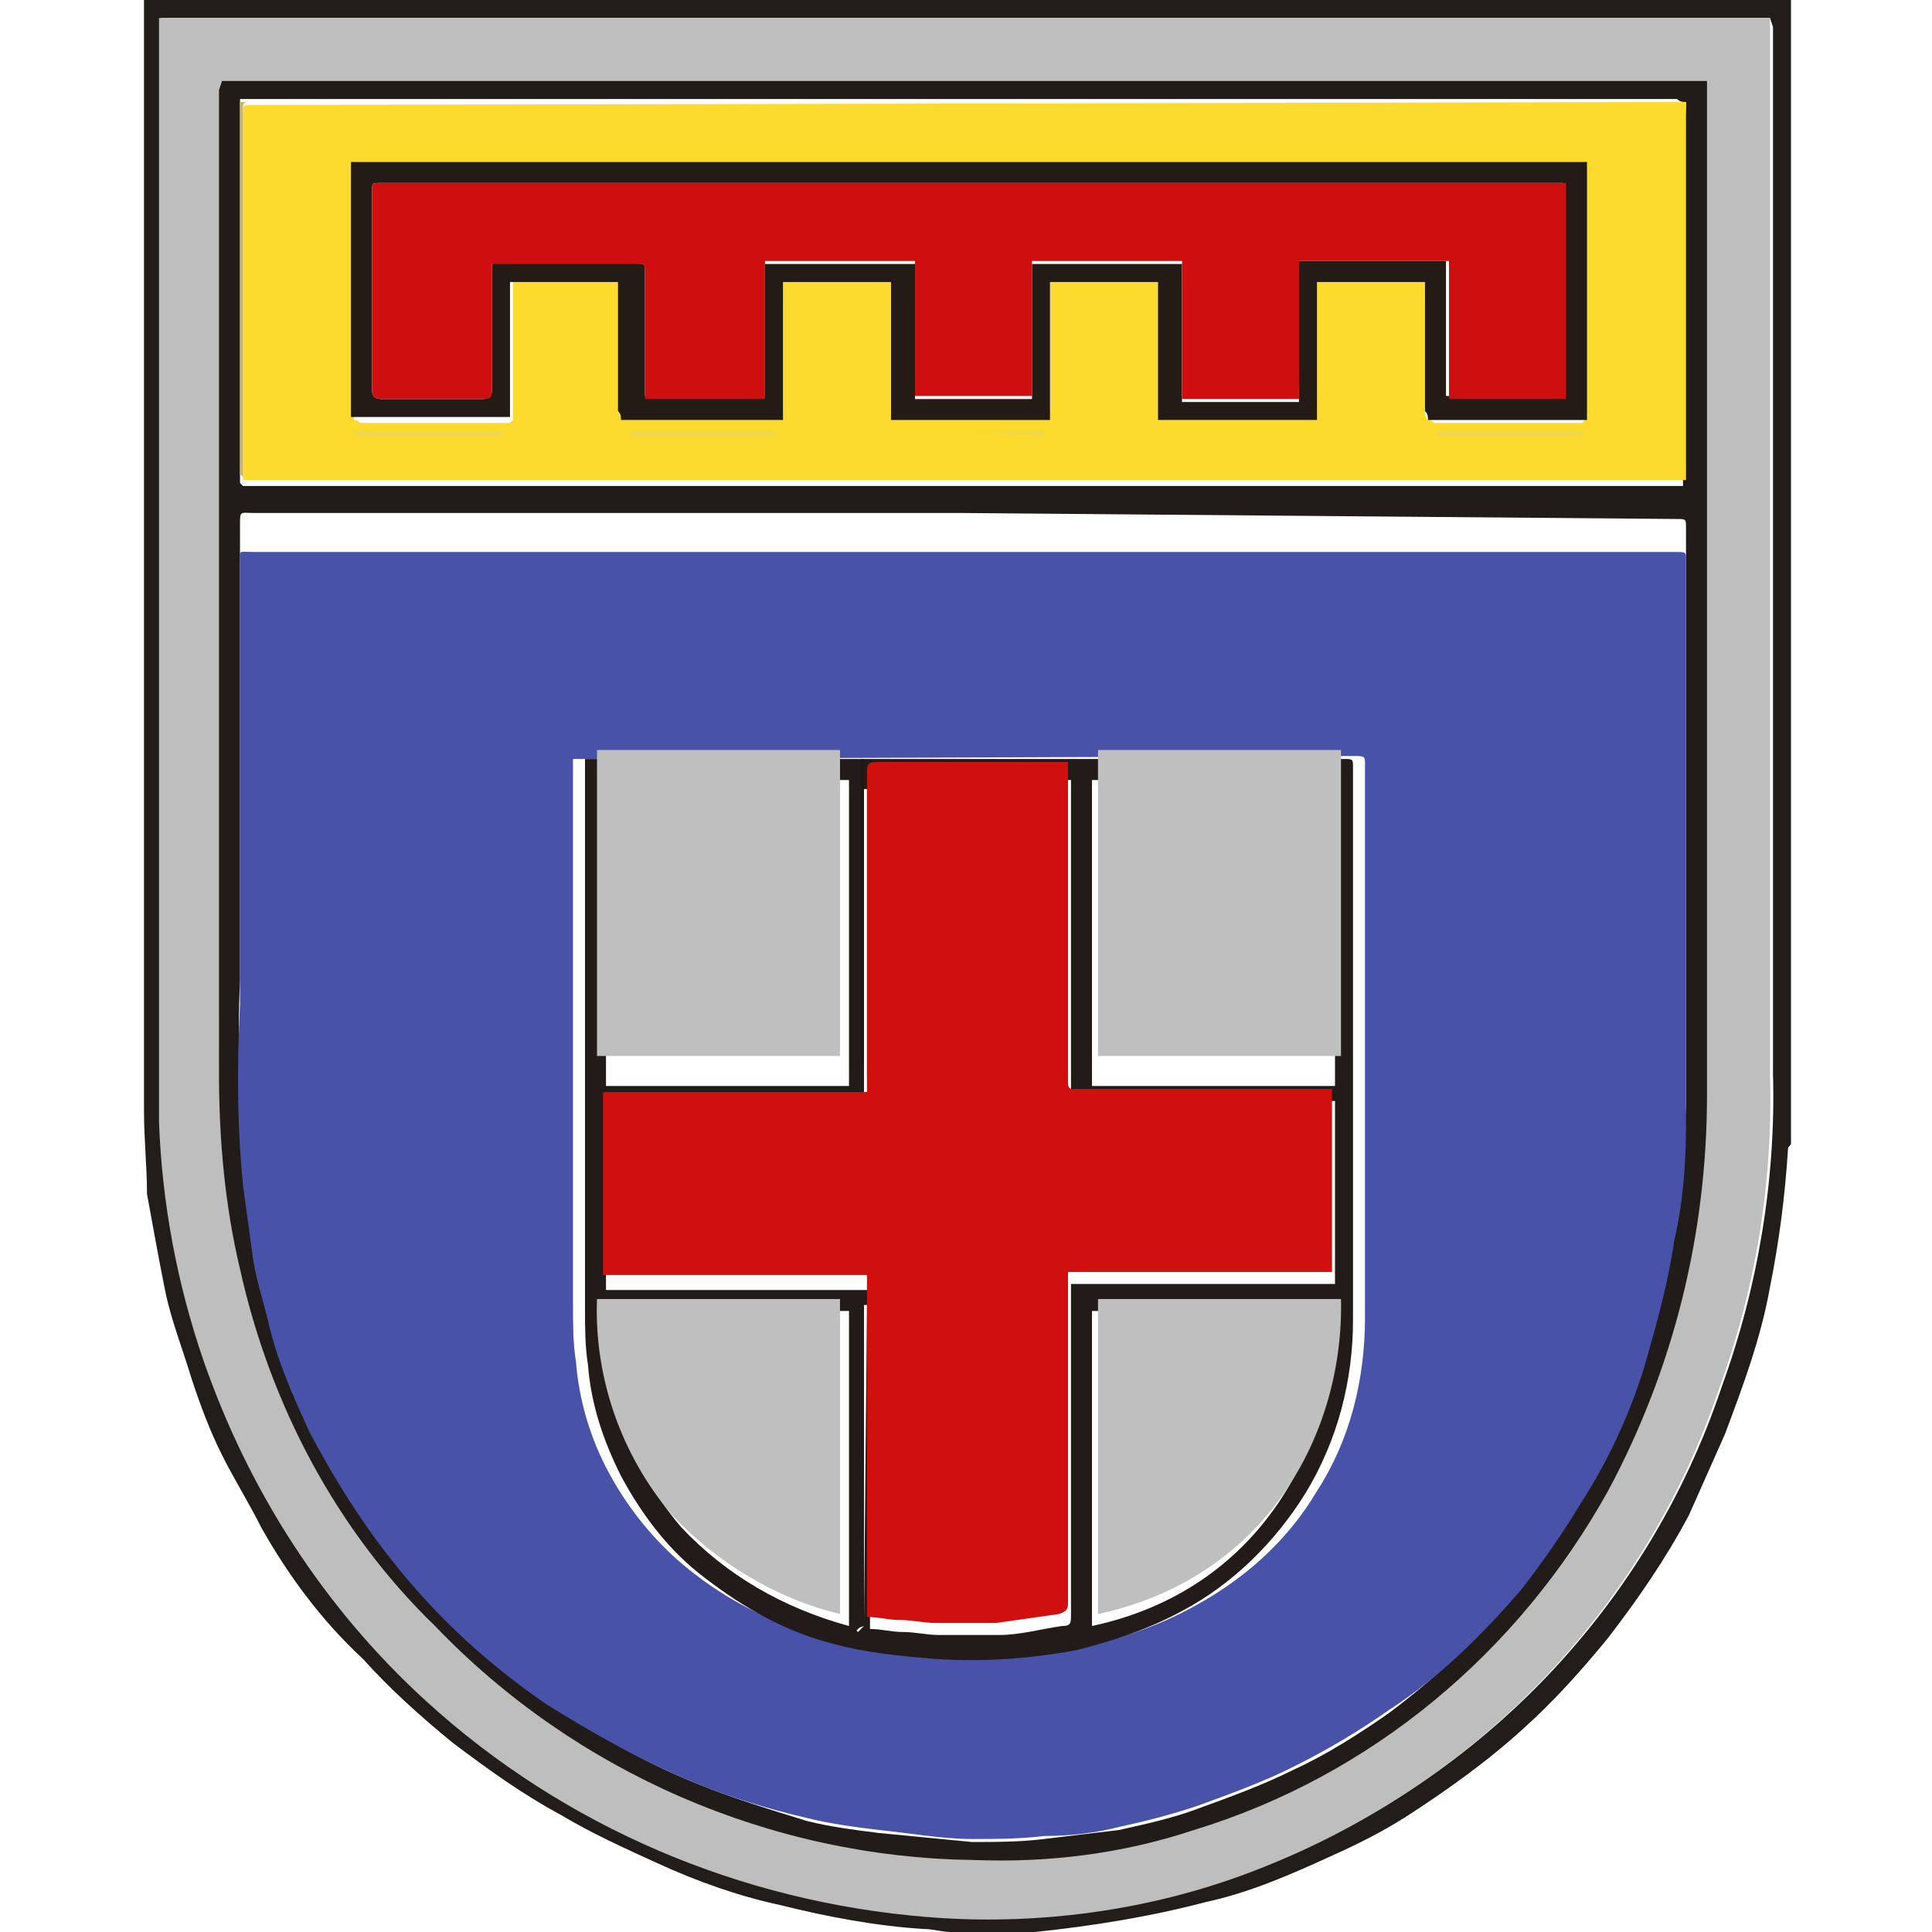
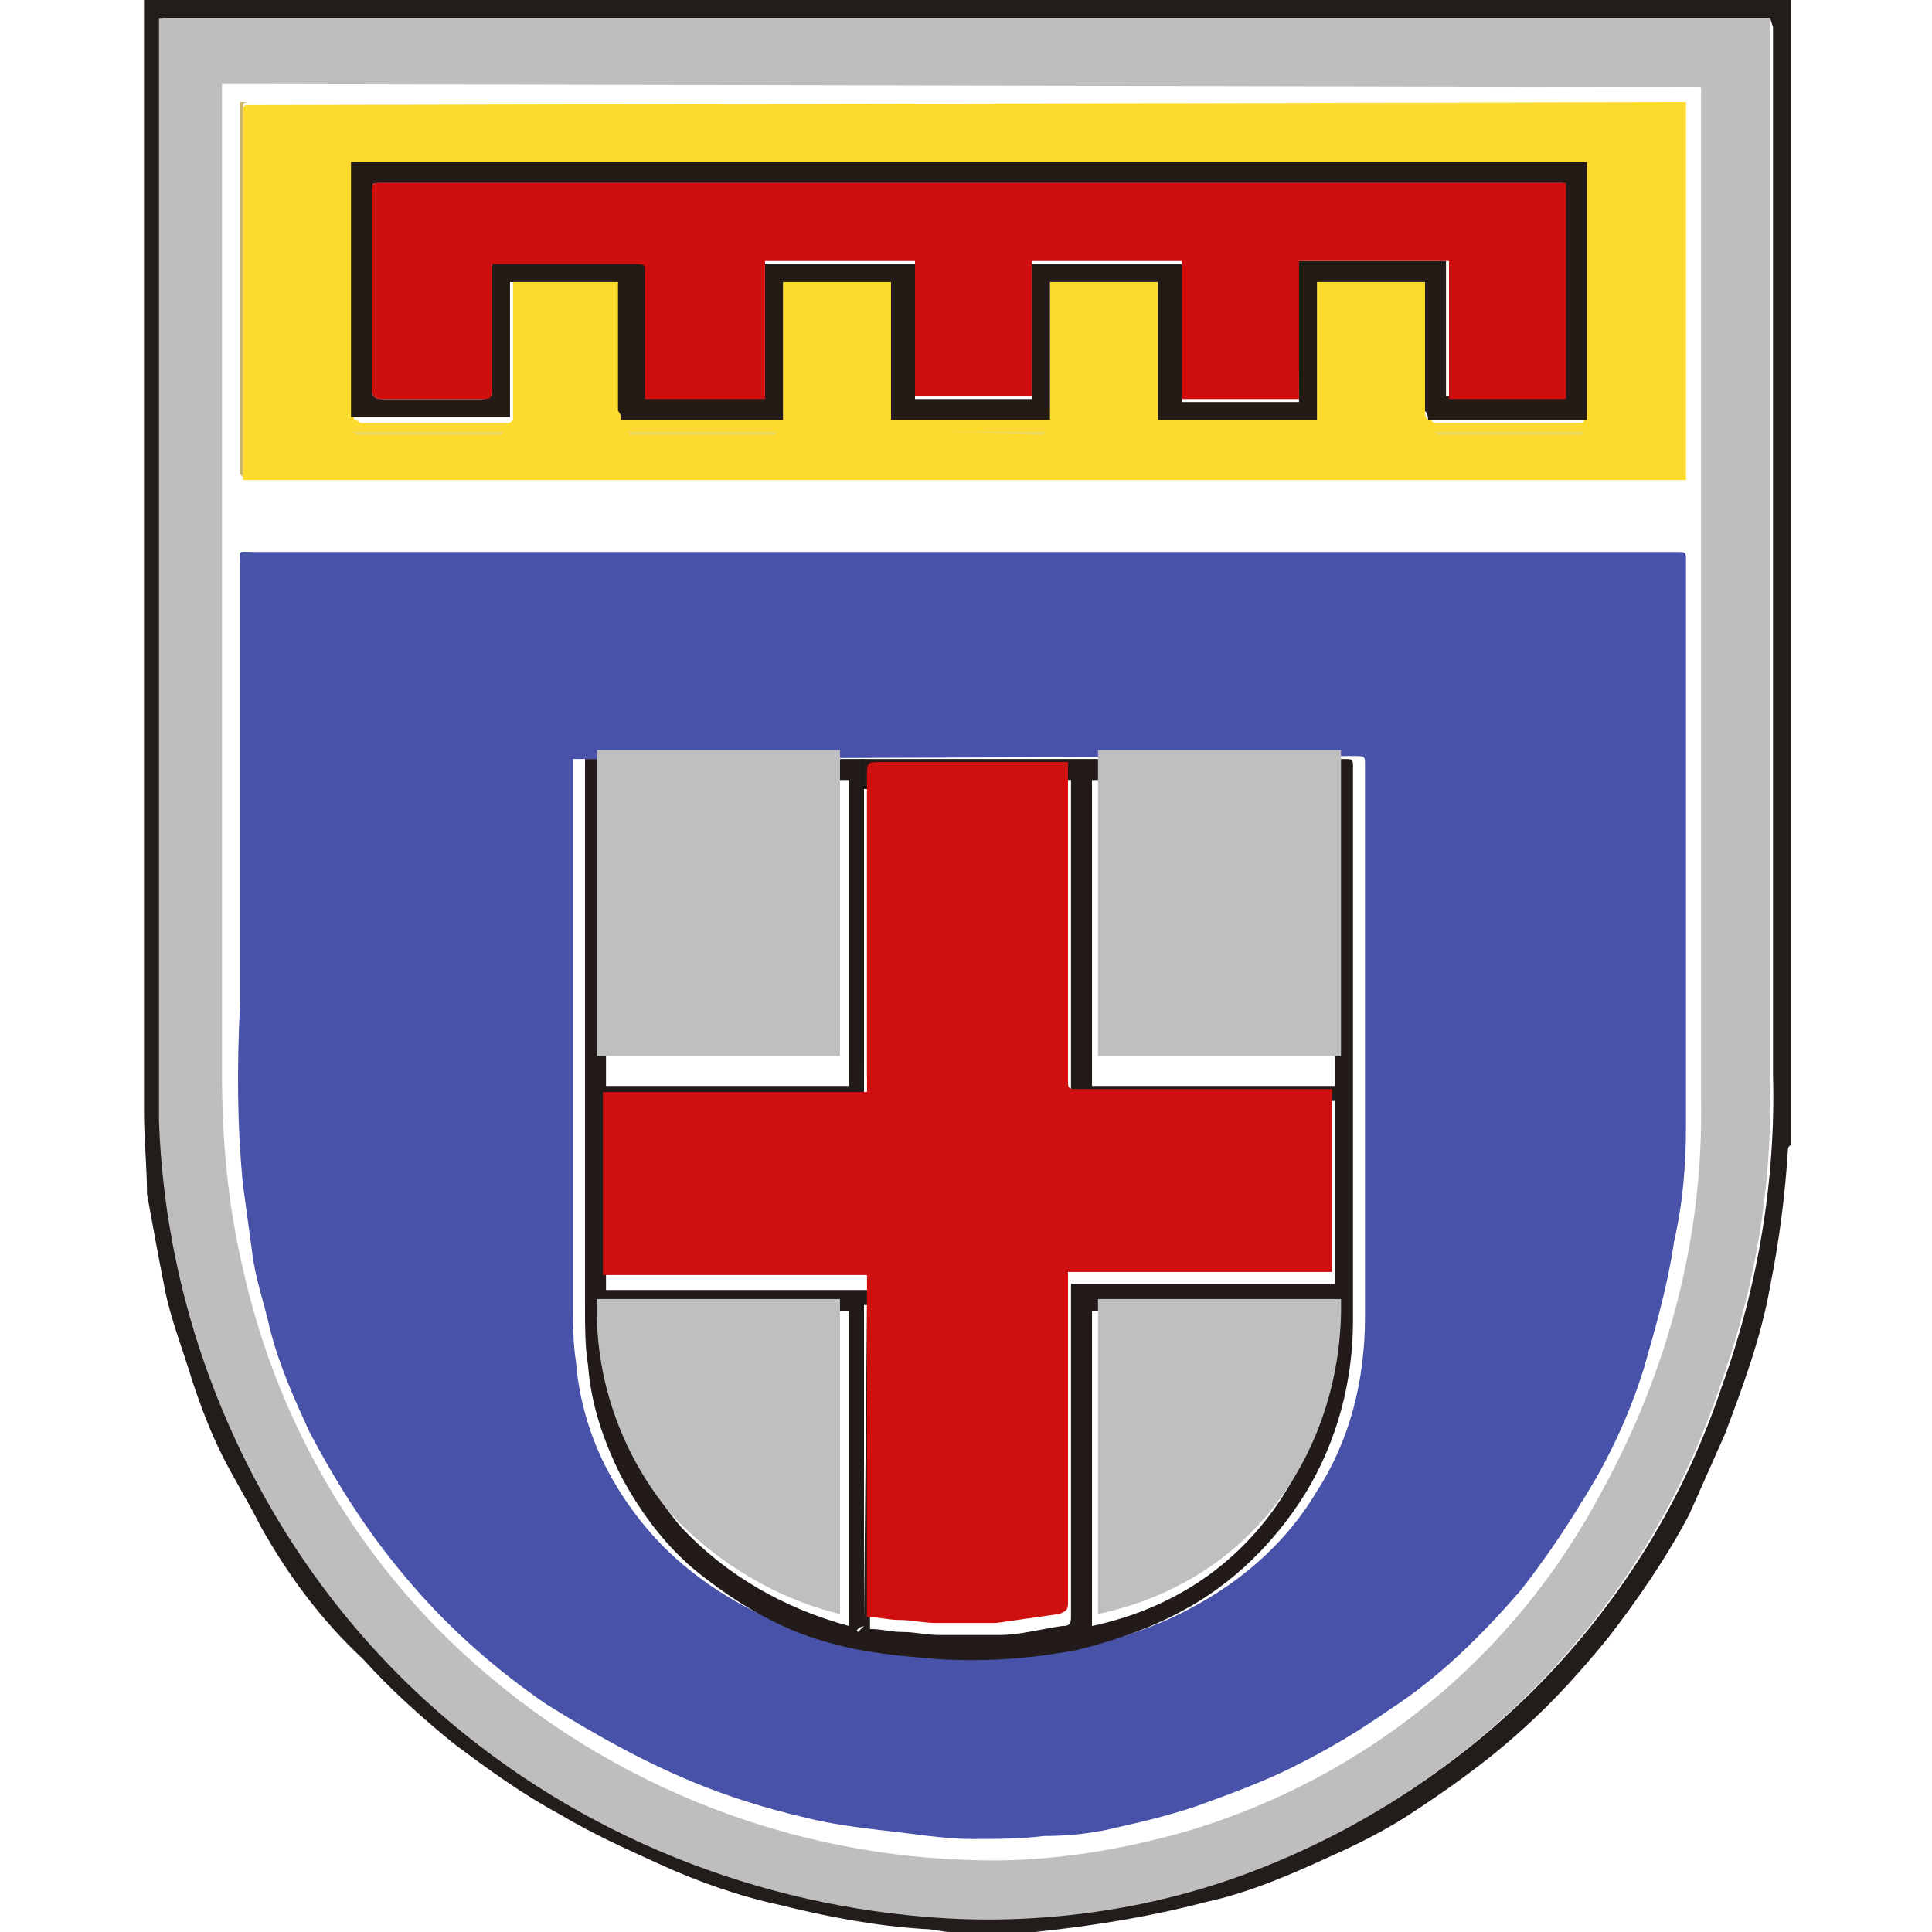
<svg xmlns="http://www.w3.org/2000/svg" height="16" id="Ebene_1" preserveAspectRatio="xMidYMid meet" style="enable-background:new 0 0 55 64.4;" version="1.1" viewBox="0 0 55 64.4" width="16" x="0px" xml:space="preserve" y="0px">
  <style type="text/css">
	.st0{fill:#221D1B;}
	.st1{fill:#555250;}
	.st2{fill:#BEBEBE;}
	.st3{fill:#211C19;}
	.st4{fill:#4852A8;}
	.st5{fill:#FCDA2E;}
	.st6{fill:#CDB466;}
	.st7{fill:#221B1A;}
	.st8{fill:#251B16;}
	.st9{fill:#EAD661;}
	.st10{fill:#EBD660;}
	.st11{fill:#D00F0F;}
	.st12{fill:#BFBFBF;}
	.st13{fill:#1E1A12;}
	.st14{fill:#1D1B12;}
	.st15{fill:#CF0F0F;}
</style>
  <g id="Gruppe_1" transform="translate(0 0)">
    <path class="st0" d="M55,38.1c0,0.1-0.1,0.1-0.1,0.2c-0.1,1.6-0.3,3.1-0.6,4.6c-0.3,1.7-0.9,3.3-1.5,4.9   c-0.4,0.9-0.8,1.8-1.2,2.7c-0.8,1.5-1.7,2.8-2.7,4.1c-0.9,1.1-1.8,2.1-2.8,3c-1.2,1.1-2.6,2.1-4,3c-0.8,0.5-1.6,0.9-2.5,1.3   c-1.3,0.6-2.7,1.2-4.1,1.5c-1.9,0.5-3.8,0.8-5.7,1h-0.1H27c-0.3,0-0.6-0.1-0.9-0.1c-1.6-0.1-3.2-0.4-4.8-0.8   c-1.4-0.3-2.8-0.8-4.1-1.4c-1.1-0.5-2.2-1-3.2-1.6c-1.3-0.7-2.4-1.5-3.6-2.4c-1.1-0.9-2.1-1.8-3-2.8C6,54,4.9,52.5,4,50.9   c-0.4-0.8-0.9-1.6-1.3-2.4c-0.4-0.8-0.7-1.6-1-2.5c-0.3-1-0.7-2-0.9-3s-0.4-2.1-0.6-3.2c0-0.9-0.1-1.8-0.1-2.8c0-0.1,0-0.2,0-0.2   c0-3.9,0-7.9,0-11.8c0-3.3,0-6.6,0-9.9V0H55V38.1z M54.3,0.6H0.7V1c0,11.5,0,22.9,0,34.4c0,0.6,0,1.3,0,1.9c0.1,2.7,0.6,5.4,1.5,8   c1.4,4.4,4,8.3,7.4,11.3c4.6,4.2,10.5,6.7,16.7,7.2c3.7,0.3,7.4-0.2,10.8-1.5c7.3-2.7,13.1-8.6,15.6-16.1c1.2-3.3,1.8-6.9,1.7-10.4   c0-11.6,0-23.2,0-34.9L54.3,0.6z" id="Pfad_1" />
    <path class="st1" d="M0,15.3L0,15.3c0,3.2,0,6.4,0,9.6c0,3.8,0,7.7,0,11.5c0,0.1,0,0.2,0,0.2l0,0V15.3z" id="Pfad_2" />
    <path class="st2" d="M54.3,0.6V1c0,11.6,0,23.3,0,34.9c0.1,3.6-0.5,7.1-1.7,10.4c-2.5,7.4-8.2,13.3-15.6,16.1   c-3.4,1.3-7.2,1.8-10.8,1.5c-6.2-0.5-12.1-3-16.7-7.2c-3.4-3.1-5.9-7-7.4-11.3c-0.9-2.6-1.4-5.3-1.5-8c0-0.6,0-1.3,0-1.9   c0-11.5,0-22.9,0-34.4V0.6H54.3z M2.7,2.8v0.3c0,10.9,0,21.8,0,32.7c0,2.2,0.2,4.4,0.7,6.5c1,4.5,3.2,8.6,6.4,11.9   c4.7,4.8,11.1,7.6,17.8,7.8c2.5,0.1,5-0.3,7.4-1c5.9-1.8,10.8-5.8,13.7-11.3c2.2-4,3.4-8.5,3.3-13.1c0-11.2,0-22.3,0-33.5   c0-0.1,0-0.2,0-0.2L2.7,2.8z" id="Pfad_3" />
-     <path class="st3" d="M2.7,2.7h49.5c0,0.1,0,0.2,0,0.2c0,11.2,0,22.4,0,33.6c0,4.6-1.1,9.1-3.3,13.2   c-3,5.4-7.9,9.5-13.8,11.3c-2.4,0.8-4.9,1.1-7.4,1c-6.7-0.1-13.2-2.9-17.9-7.8C6.5,51,4.3,46.8,3.3,42.3c-0.5-2.1-0.7-4.3-0.7-6.5   c0-10.9,0-21.8,0-32.8L2.7,2.7z M51.5,3.4c-0.1,0-0.2,0-0.3-0.1c-15.9,0-31.7,0-47.6,0c-0.1,0-0.2,0-0.3,0v0.3c0,4,0,8.1,0,12.1   c0,0.1,0,0.3,0,0.4l0.1,0.1c0.1,0,0.2,0,0.2,0h47.8V16c0-4,0-7.9,0-11.9C51.5,3.9,51.5,3.7,51.5,3.4z M27.4,17.1L27.4,17.1   c-7.9,0-15.8,0-23.6,0c-0.5,0-0.5-0.1-0.5,0.4c0,5.1,0,10.1,0,15.2c-0.1,2.1,0,4.1,0.1,6.1c0.1,0.8,0.2,1.6,0.3,2.3   C4,42,4.2,42.9,4.4,43.8c0.3,1.2,0.8,2.4,1.3,3.5c0.9,1.9,2.1,3.7,3.5,5.4c1.3,1.5,2.8,2.9,4.4,4c1.5,1.1,3.1,2,4.8,2.7   c1.2,0.5,2.5,0.9,3.8,1.3c0.8,0.2,1.6,0.3,2.4,0.4c1,0.1,2.1,0.2,3.1,0.3c0.8,0,1.6,0,2.4-0.1s1.7-0.2,2.5-0.3   c0.9-0.2,1.8-0.4,2.6-0.7c1.1-0.4,2.2-0.8,3.2-1.3c1.1-0.5,2.2-1.2,3.2-1.9c1.6-1.2,3.1-2.6,4.4-4.2c0.8-0.9,1.4-1.9,2-3   c0.9-1.5,1.6-3.1,2.1-4.7c0.5-1.4,0.8-2.8,1-4.3c0.2-1.3,0.3-2.7,0.4-4c0-6.4,0-12.9,0-19.3c0-0.3,0-0.3-0.3-0.3L27.4,17.1z" id="Pfad_4" />
    <path class="st4" d="M27.4,18.4h23.8c0.3,0,0.3,0,0.3,0.3c0,6.3,0,12.5,0,18.8c0,1.3-0.1,2.6-0.4,3.9   c-0.2,1.4-0.6,2.8-1,4.2c-0.5,1.6-1.2,3.1-2.1,4.5c-0.6,1-1.3,2-2,2.9c-1.3,1.5-2.7,2.9-4.4,4c-1,0.7-2,1.3-3.2,1.9   c-1,0.5-2.1,0.9-3.2,1.3c-0.9,0.3-1.7,0.5-2.6,0.7c-0.8,0.2-1.6,0.3-2.5,0.3c-0.8,0.1-1.6,0.1-2.4,0.1c-1,0-2.1-0.2-3.1-0.3   c-0.8-0.1-1.6-0.2-2.4-0.4c-1.3-0.3-2.6-0.7-3.8-1.2c-1.7-0.7-3.3-1.6-4.9-2.6c-1.6-1.1-3.1-2.4-4.4-3.9c-1.4-1.6-2.5-3.3-3.5-5.2   c-0.5-1.1-1-2.2-1.3-3.4c-0.2-0.9-0.5-1.7-0.6-2.6c-0.1-0.7-0.2-1.5-0.3-2.2c-0.2-2-0.2-4-0.1-6c0-4.9,0-9.8,0-14.7   c0-0.5-0.1-0.4,0.5-0.4H27.4L27.4,18.4z M14.4,25.3v0.3c0,6,0,12,0,17.9c0,0.6,0,1.3,0.1,1.9c0.1,1.3,0.5,2.6,1.1,3.7   c0.7,1.3,1.7,2.5,2.9,3.4c1.3,1,2.8,1.7,4.5,2.2c1.2,0.3,2.3,0.5,3.5,0.5c1.6,0.1,3.3,0,4.9-0.3c1.3-0.3,2.5-0.7,3.6-1.3   c1.7-0.9,3.2-2.2,4.2-3.9c1.1-1.7,1.6-3.7,1.6-5.8c0-6.1,0-12.2,0-18.4c0-0.3,0-0.3-0.4-0.3L14.4,25.3L14.4,25.3z" id="Pfad_5" />
    <path class="st5" d="M51.5,3.4c0,0.2,0,0.4,0,0.6c0,3.8,0,7.7,0,11.5V16H3.6c-0.1,0-0.2,0-0.2,0c0-0.1,0-0.2,0-0.3   c0-4,0-7.9,0-11.9c0-0.3,0-0.3,0.3-0.3L51.5,3.4L51.5,3.4z M7.1,14c0.1,0,0.1,0,0.2,0.1c1.6,0,3.3,0,4.9,0c0.1,0,0.1,0,0.2-0.1   c0-0.1,0-0.2,0-0.3c0-1.3,0-2.6,0-3.9V9.4H16v0.3c0,1.3,0,2.6,0,4c0,0.1,0,0.2,0.1,0.3l0,0l0,0h0.1c1.7,0,3.3,0,5,0   c0.1,0,0.1,0,0.2-0.1c0-0.1,0-0.2,0-0.3c0-1.3,0-2.7,0-4c0-0.1,0-0.2,0-0.3H25v0.3c0,1.3,0,2.6,0,3.9c0,0.1,0,0.2,0,0.3l0,0l0,0   h0.1c1.7,0,3.3,0,5,0c0.1,0,0.1,0,0.2-0.1c0-0.1,0-0.2,0-0.3c0-1.3,0-2.7,0-4l0,0h3.6V14h5.3V9.4h3.6v0.3c0,1.3,0,2.7,0,4   c0,0.1,0,0.2,0.1,0.3c0.1,0,0.1,0,0.2,0.1c1.6,0,3.3,0,4.9,0c0,0,0.1,0,0.1-0.1s0-0.2,0-0.3c0-2.6,0-5.2,0-7.8V5.4h-41   c0,0.1,0,0.1,0,0.2c0,2.7,0,5.5,0,8.2C7.1,13.8,7.1,13.9,7.1,14z" id="Pfad_6" />
    <path class="st6" d="M51.5,3.4H3.7c-0.3,0-0.3,0-0.3,0.3c0,4,0,7.9,0,11.9c0,0.1,0,0.2,0,0.3l-0.1-0.1   c0-0.1,0-0.3,0-0.4c0-3.9,0-7.8,0-11.8V3.4c0.1,0,0.2,0,0.3,0c15.9,0,31.8,0,47.7,0C51.3,3.4,51.4,3.4,51.5,3.4z" id="Pfad_7" />
    <path class="st7" d="M14.8,25.3h25.3c0.3,0,0.3,0,0.3,0.3c0,6.1,0,12.2,0,18.4c0,2-0.5,4-1.6,5.8c-1,1.6-2.4,3-4.1,3.9   c-1.1,0.6-2.3,1-3.5,1.3c-1.6,0.3-3.1,0.4-4.7,0.3c-1.2-0.1-2.3-0.2-3.4-0.5c-1.6-0.4-3-1.2-4.3-2.2c-1.2-0.9-2.1-2.1-2.8-3.4   c-0.6-1.2-1-2.4-1.1-3.7c-0.1-0.6-0.1-1.3-0.1-1.9c0-6,0-12,0-17.9L14.8,25.3z M24.3,36.2c0-0.1-0.1-0.2-0.1-0.3c0-3.1,0-6.2,0-9.3   c0-0.1,0-0.2,0-0.3h-0.1v10.2l0.2-0.1v0.5h-8.8V43h8.8v11.3c0.4,0,0.7,0.1,1.1,0.1s0.8,0.1,1.2,0.1c0.7,0,1.3,0,2,0   s1.4-0.2,2.1-0.3c0.3,0,0.3-0.1,0.3-0.4c0-3.6,0-7.1,0-10.7c0-0.1,0-0.2,0-0.3h8.8v-6.1h-8.1c-0.2,0-0.3,0-0.5,0S31,36.6,31,36.5   c0-0.1,0-0.2,0-0.3c0-3.4,0-6.8,0-10.1V26h-6.2c-0.5,0-0.5,0-0.5,0.5c0,3.1,0,6.3,0,9.4C24.3,36,24.3,36.1,24.3,36.2L24.3,36.2z    M39.8,26h-8.1v10.2h8.1V26z M23.6,26h-8.1v10.2h8.1V26z M39.8,43.7h-8.1v10.5C37.3,53,39.8,48.2,39.8,43.7z M15.5,43.7   c-0.1,2.6,0.8,5.2,2.5,7.2c1.5,1.6,3.4,2.7,5.6,3.3V43.7H15.5z M24.1,54L24.1,54l0.1-10.5h-0.1V54z M24.1,54.2L24.1,54.2l-0.3,0.1   l0.1,0.1C23.9,54.4,24,54.3,24.1,54.2L24.1,54.2z" id="Pfad_8" />
    <path class="st8" d="M42.9,14c0-0.1,0-0.2-0.1-0.3c0-1.3,0-2.7,0-4V9.4h-3.6V14h-5.3V9.4h-3.6v0.3c0,1.3,0,2.7,0,4   c0,0.1,0,0.2,0,0.3H25c0-0.1,0-0.2,0-0.3c0-1.3,0-2.6,0-3.9V9.4h-3.6c0,0.1,0,0.2,0,0.3c0,1.3,0,2.7,0,4c0,0.1,0,0.2,0,0.3H16   c0-0.1,0-0.2-0.1-0.3c0-1.3,0-2.6,0-4V9.4h-3.6v0.3c0,1.3,0,2.6,0,3.9c0,0.1,0,0.2,0,0.3H7c0-0.1,0-0.2,0-0.2C7,11,7,8.3,7,5.6   c0-0.1,0-0.1,0-0.2h41.2v0.5c0,2.6,0,5.2,0,7.8c0,0.1,0,0.2,0,0.3L42.9,14z M38.5,8.7h5v4.5h3.9V6.1H8c-0.3,0-0.3,0-0.3,0.3   c0,2.2,0,4.4,0,6.6c0,0.2,0.1,0.3,0.3,0.3c1.1,0,2.3,0,3.4,0c0.2,0,0.3-0.1,0.3-0.3c0-1.3,0-2.7,0-4V8.7h4.7c0.4,0,0.4,0,0.4,0.3   c0,1.3,0,2.6,0,3.9c0,0.1,0,0.2,0,0.3h4V8.8h5v4.5h3.9V8.8h5v4.6h3.9L38.5,8.7z" id="Pfad_9" />
    <path class="st9" d="M7,14.4h5.2c-0.1,0-0.1,0-0.2,0.1c-1.6,0-3.2,0-4.8,0C7.1,14.4,7,14.4,7,14.4z" id="Pfad_10" />
    <path class="st10" d="M16.2,14.4h5.1c-0.1,0-0.1,0-0.2,0.1c-1.6,0-3.2,0-4.8,0C16.3,14.4,16.2,14.4,16.2,14.4   L16.2,14.4L16.2,14.4z" id="Pfad_11" />
    <path class="st10" d="M25.1,14.4h5.1c-0.1,0-0.1,0.1-0.2,0.1C28.4,14.4,26.8,14.4,25.1,14.4   C25.2,14.4,25.2,14.4,25.1,14.4L25.1,14.4L25.1,14.4z" id="Pfad_12" />
    <path class="st10" d="M43.1,14.4h5L48,14.5c-1.6,0-3.2,0-4.8,0C43.2,14.4,43.1,14.4,43.1,14.4z" id="Pfad_13" />
    <path class="st11" d="M24.2,35.6c0-0.1,0-0.2,0-0.3c0-3.1,0-6.3,0-9.4c0-0.5,0-0.5,0.5-0.5h6.2v0.3   c0,3.4,0,6.8,0,10.1c0,0.1,0,0.2,0,0.3c0,0.2,0.1,0.2,0.2,0.2s0.3,0,0.5,0h8.1v6.1h-8.8c0,0.1,0,0.2,0,0.3c0,3.6,0,7.1,0,10.7   c0,0.2,0,0.3-0.3,0.4c-0.7,0.1-1.4,0.2-2.1,0.3c-0.7,0-1.3,0-2,0c-0.4,0-0.8-0.1-1.2-0.1c-0.4,0-0.7-0.1-1.1-0.1V42.5h-8.8v-6.1   h8.8v-0.5C24.2,35.8,24.2,35.7,24.2,35.6z" id="Pfad_14" />
    <path class="st12" d="M40,25v10.2h-8.1V25H40z" id="Pfad_15" />
    <path class="st12" d="M23.3,25v10.2h-8.1V25H23.3z" id="Pfad_16" />
    <path class="st12" d="M40,43.3c0.1,4.5-2.5,9.3-8.1,10.5V43.3H40z" id="Pfad_17" />
    <path class="st12" d="M15.2,43.3h8.1v10.5c-2.1-0.5-4.1-1.7-5.6-3.3C16,48.5,15.1,45.9,15.2,43.3z" id="Pfad_18" />
    <path class="st13" d="M24,41.2c0,0,0,3.4,0,7.5s0,7.5,0,7.5s0-3.4,0-7.5S24,41.2,24,41.2z" id="Ellipse_1" />
    <path class="st13" d="M24.1,35.2c0,0.1,0,0.1,0,0.2L24,35.5V25.3h0.1c0,0.1,0,0.2,0,0.3c0,3.1,0,6.2,0,9.3   C24.1,35,24.1,35.1,24.1,35.2z" id="Pfad_19" />
    <path class="st14" d="M24,54.2c-0.1,0.1-0.1,0.1-0.2,0.2c0,0-0.1,0-0.1-0.1L24,54.2L24,54.2z" id="Pfad_20" />
    <path class="st15" d="M38.6,8.7v4.6h-3.9V8.7h-5v4.5h-3.9V8.7h-5v4.6h-4c0-0.1,0-0.2,0-0.3c0-1.3,0-2.6,0-3.9   c0-0.3,0-0.3-0.4-0.3h-4.7V9c0,1.3,0,2.7,0,4c0,0.3-0.1,0.3-0.3,0.3c-1.1,0-2.3,0-3.4,0c-0.2,0-0.3-0.1-0.3-0.3c0-2.2,0-4.4,0-6.6   c0-0.3,0-0.3,0.3-0.3h39.5v7.2h-3.9V8.7H38.6z" id="Pfad_21" />
  </g>
</svg>